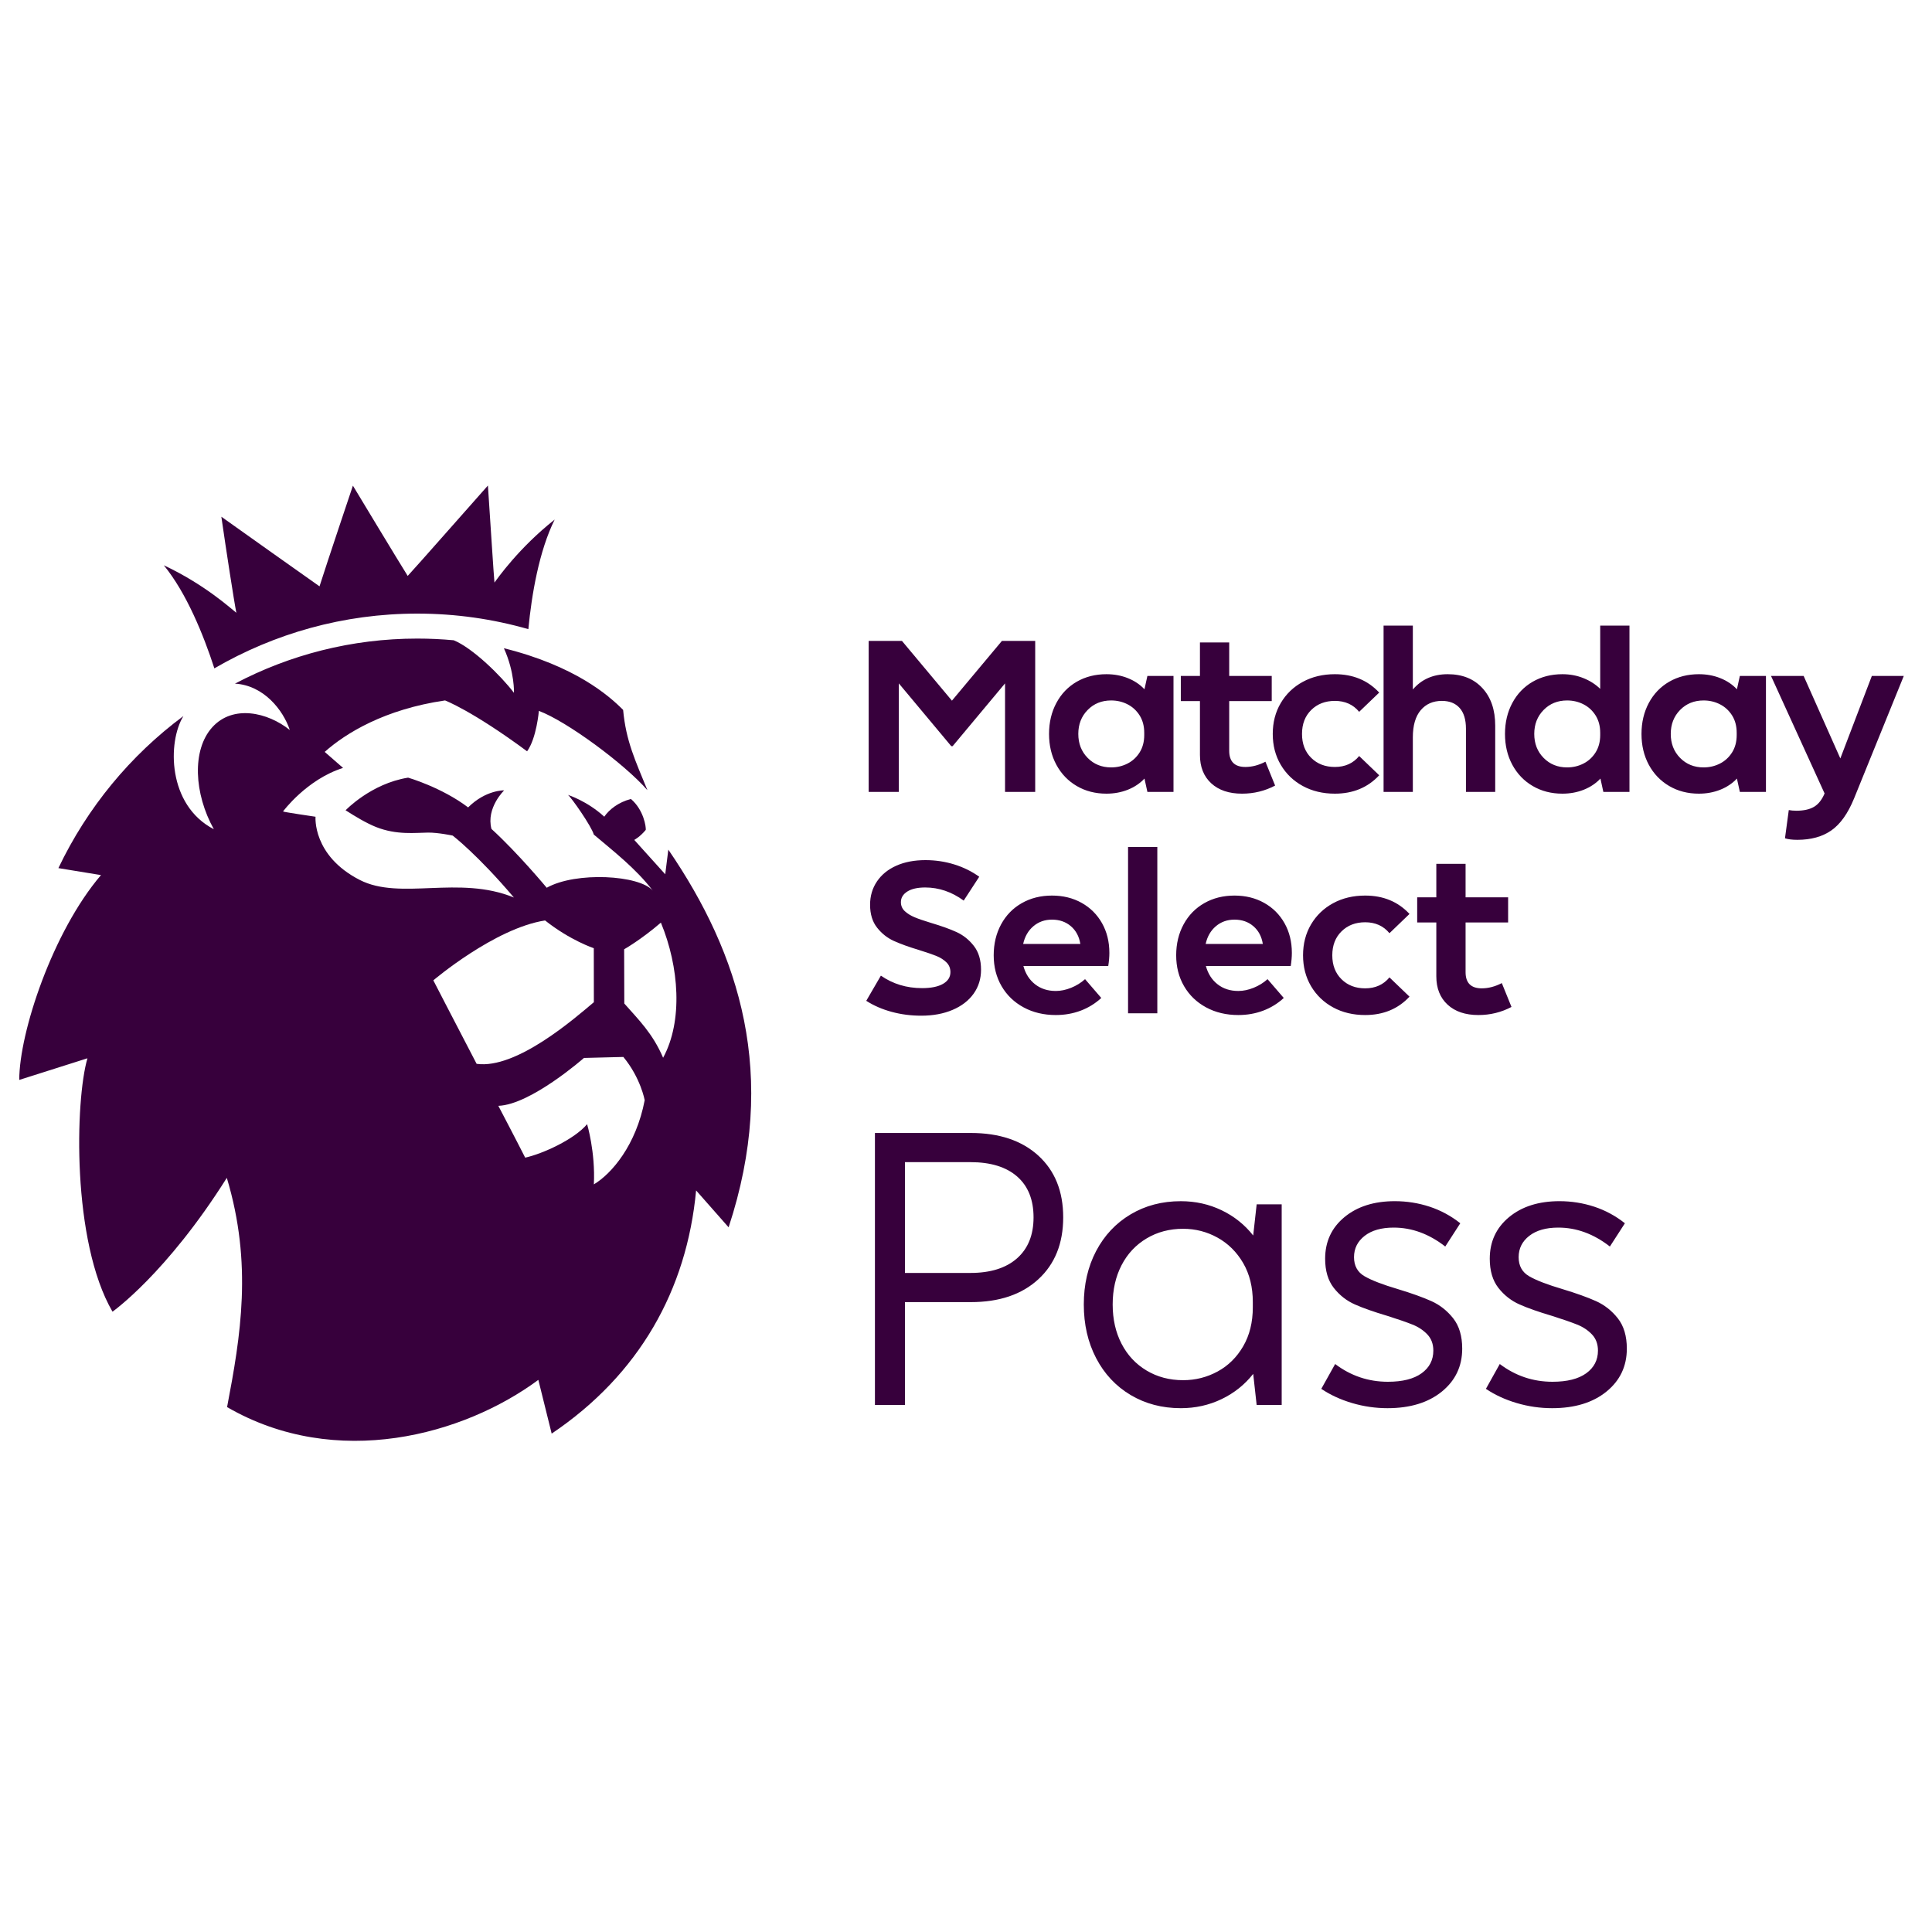
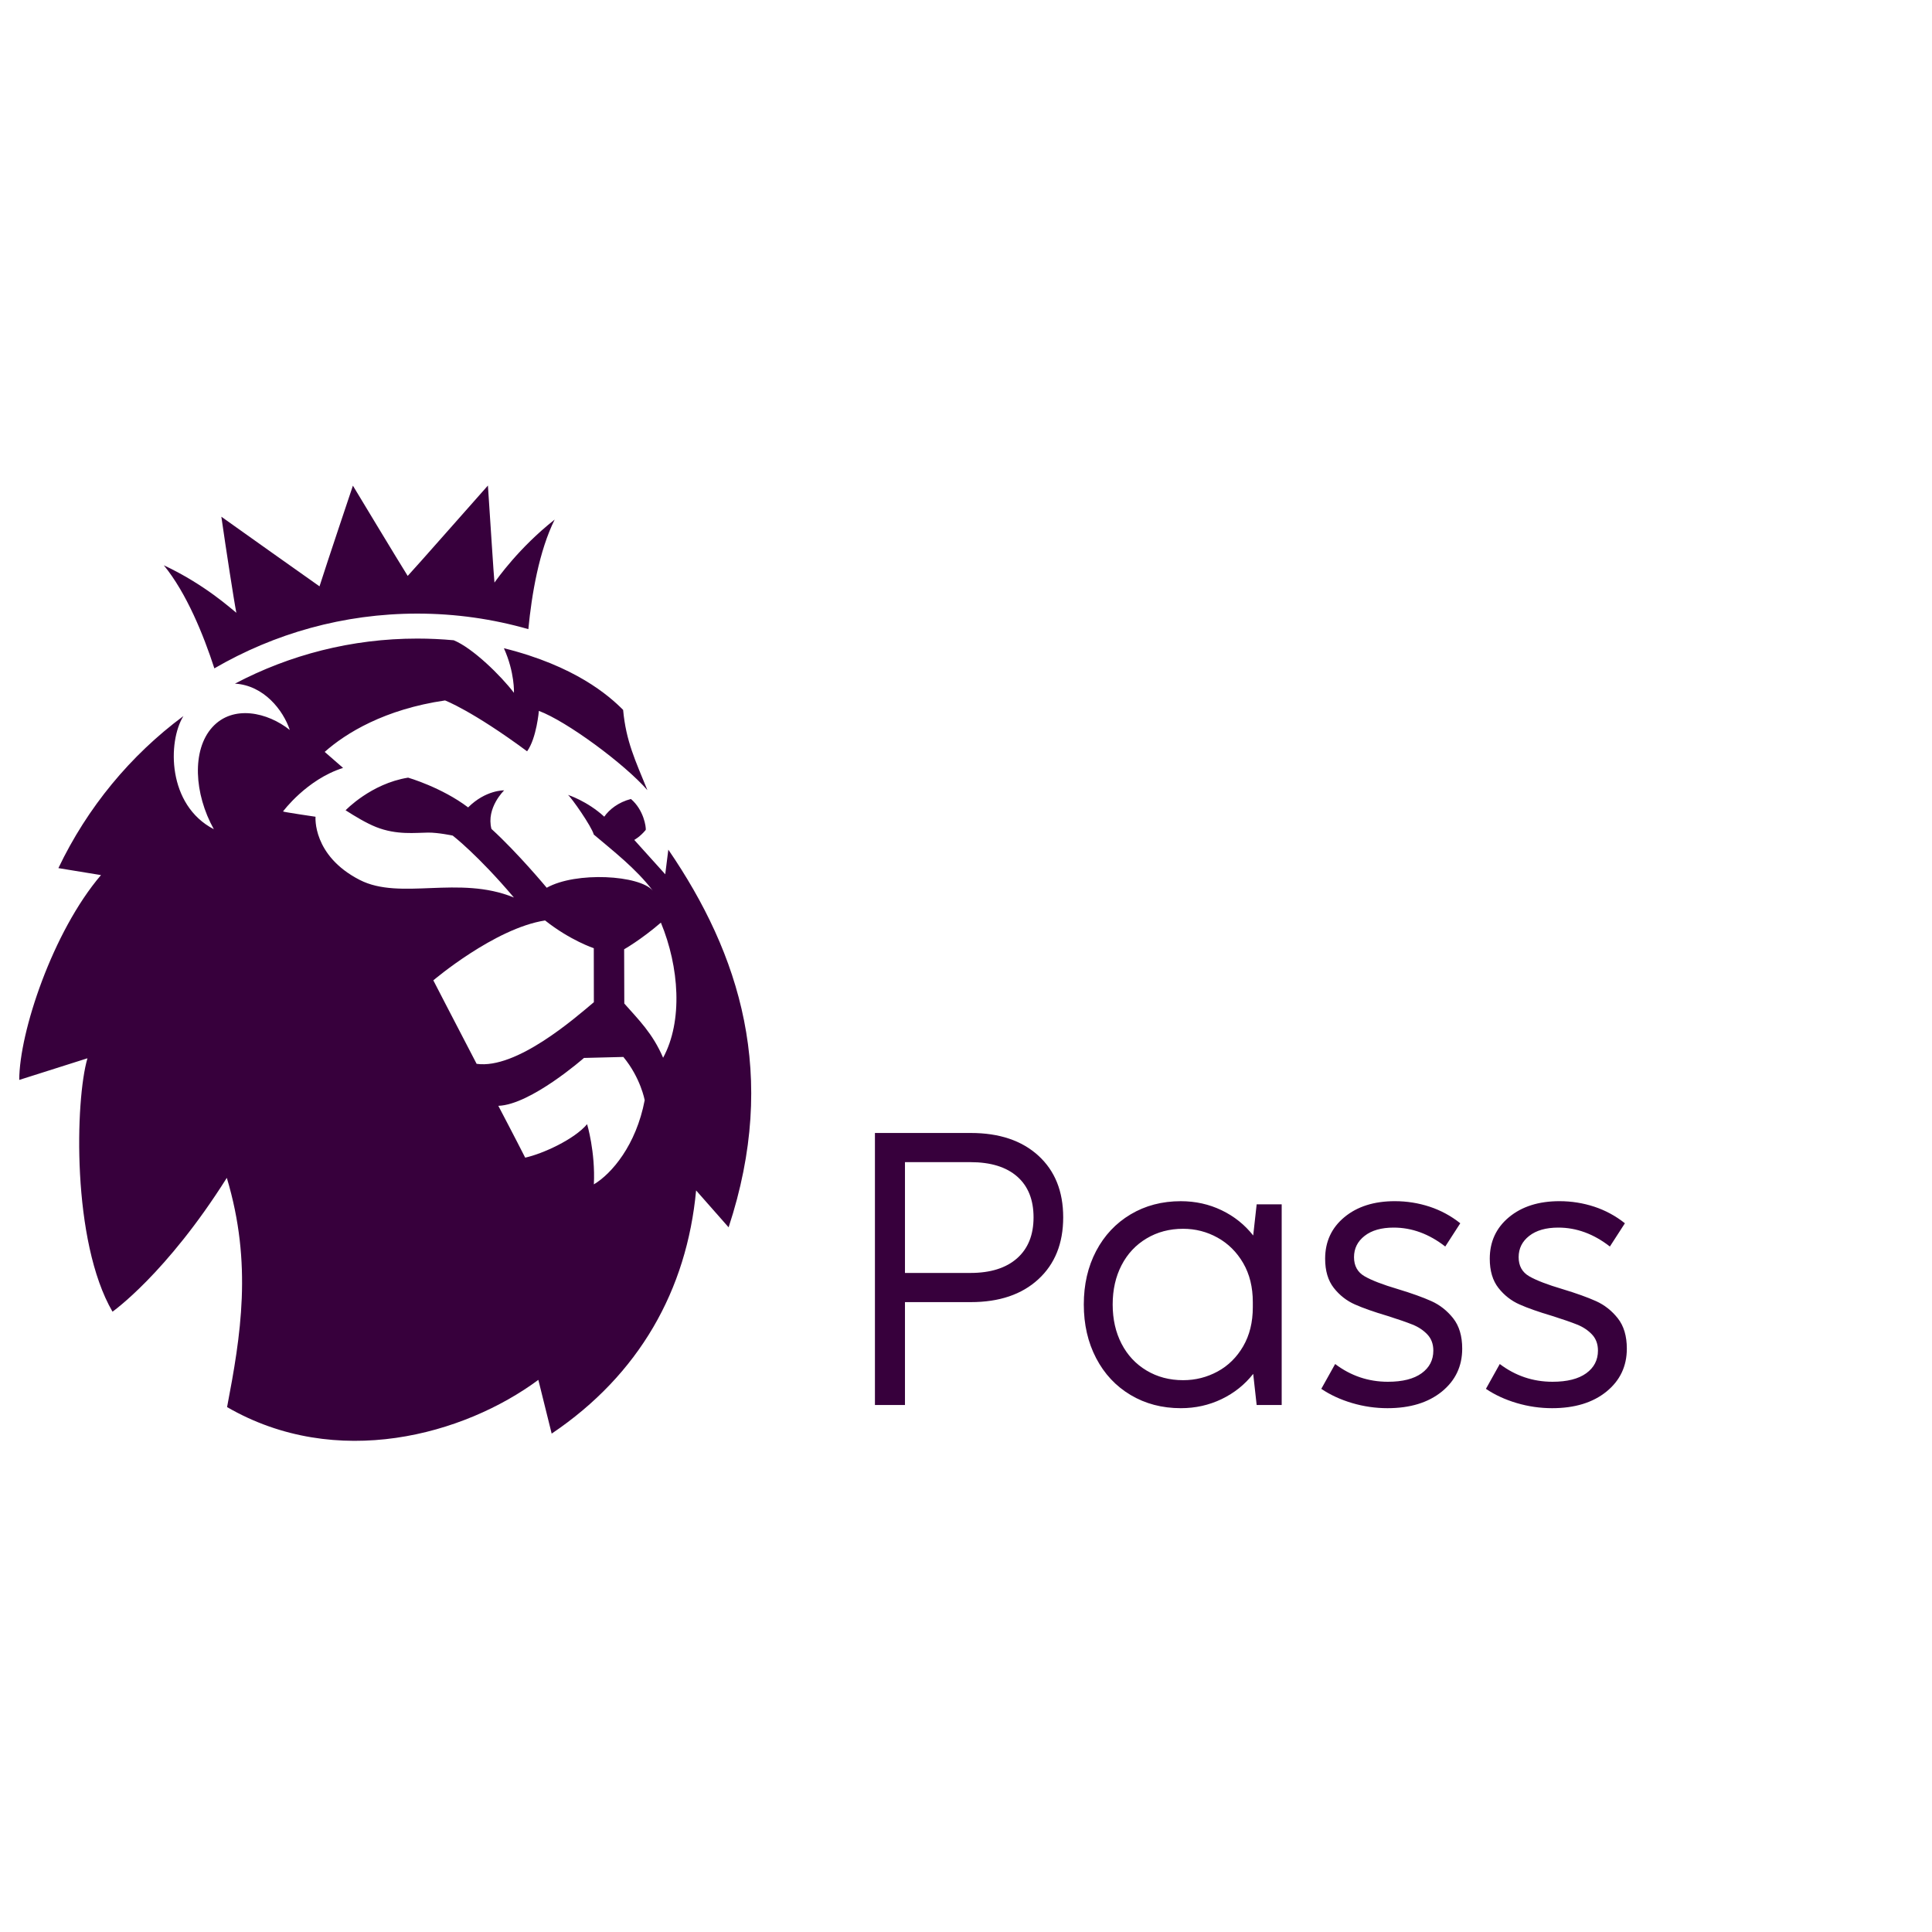
<svg xmlns="http://www.w3.org/2000/svg" width="110px" height="110px" viewBox="0 0 110 110" version="1.1">
  <title>match-day-select</title>
  <desc>Created with Sketch.</desc>
  <g id="Screens" stroke="none" stroke-width="1" fill="none" fill-rule="evenodd">
    <g id="PL-Desktop-(1920px)" transform="translate(-478, -559)" fill="#37003C">
      <g id="Price-Card" transform="translate(330, 540)">
        <g id="logo" transform="translate(148, 19)">
          <g id="logos-/-Premier-League-Pass-/-Horizontal-/-match-day-select-color">
            <g id="Logo" transform="translate(1.096, 27.644)">
              <path d="M36.532,24.886 C35.4,25.862 34.44,26.404 34.44,26.404 L34.449,29.492 C35.261,30.416 36.061,31.184 36.659,32.58 C37.792,30.491 37.578,27.414 36.532,24.886 L36.532,24.886 Z M35.61,34.995 C35.61,34.995 35.379,33.723 34.395,32.534 L32.152,32.591 C32.152,32.591 29.123,35.256 27.277,35.317 C27.277,35.317 28.295,37.256 28.806,38.268 C29.824,38.042 31.611,37.219 32.331,36.362 C32.331,36.362 32.807,37.934 32.716,39.789 C33.727,39.185 35.122,37.561 35.61,34.995 L35.61,34.995 Z M32.716,29.417 L32.712,26.343 C32.712,26.343 31.372,25.9 29.938,24.763 C27.062,25.208 23.576,28.173 23.576,28.173 C23.576,28.173 24.755,30.46 26.041,32.926 C28.306,33.246 31.64,30.323 32.716,29.417 L32.716,29.417 Z M40.388,42.234 L38.537,40.134 C38.008,45.807 35.297,50.623 30.314,53.98 L29.555,50.92 C25.326,54.051 18.067,56.079 11.833,52.47 C12.606,48.424 13.293,44.327 11.818,39.418 C8.367,44.892 5.309,47.037 5.309,47.037 C2.978,43.028 3.187,34.979 3.883,32.61 L9.9475983e-14,33.842 C9.9475983e-14,31.139 1.903,25.4 4.654,22.18 L2.228,21.783 L2.228,21.784 C3.875,18.333 6.331,15.361 9.343,13.128 L9.346,13.126 C8.442,14.59 8.429,18.194 11.079,19.568 C9.953,17.549 9.819,15.056 10.991,13.762 C12.168,12.462 14.143,12.908 15.404,13.919 C15.029,12.793 13.928,11.376 12.28,11.279 L12.279,11.28 C15.392,9.64 18.923,8.714 22.664,8.714 C23.363,8.714 24.054,8.747 24.737,8.81 L24.738,8.81 C25.825,9.258 27.422,10.826 28.166,11.802 C28.166,11.802 28.219,10.651 27.594,9.263 C31.644,10.271 33.572,11.958 34.382,12.775 C34.548,14.564 35.072,15.641 35.765,17.345 C34.453,15.84 31.157,13.413 29.585,12.831 C29.585,12.831 29.455,14.385 28.915,15.132 C25.783,12.816 24.243,12.236 24.243,12.236 C20.803,12.738 18.592,14.098 17.391,15.166 L18.437,16.078 C16.364,16.732 15.018,18.557 15.018,18.557 C15.031,18.589 16.869,18.858 16.869,18.858 C16.869,18.858 16.681,21.069 19.385,22.455 C21.698,23.641 25.028,22.169 28.163,23.457 C26.101,21.021 24.679,19.931 24.679,19.931 C24.679,19.931 23.859,19.756 23.282,19.76 C22.563,19.765 21.491,19.912 20.312,19.442 C19.75,19.218 19.095,18.82 18.581,18.49 C18.581,18.49 20.027,16.968 22.14,16.632 C22.14,16.632 24.046,17.181 25.557,18.326 C26.561,17.325 27.609,17.355 27.609,17.355 C27.609,17.355 26.572,18.35 26.885,19.551 C28.396,20.929 30.032,22.901 30.032,22.901 C31.699,21.965 35.323,22.18 36.068,23.064 C35.125,21.814 33.765,20.766 32.712,19.872 C32.585,19.403 31.436,17.764 31.243,17.615 C31.243,17.615 32.335,17.96 33.308,18.855 C33.59,18.447 34.112,18.03 34.827,17.847 C35.562,18.477 35.691,19.445 35.671,19.607 C35.339,20.01 35.016,20.177 35.016,20.177 L36.78,22.134 L36.956,20.731 C41.023,26.677 43.242,33.568 40.388,42.234 L40.388,42.234 Z M8.231,4.541 C10.579,5.642 12.086,7.035 12.361,7.245 C12.235,6.623 11.773,3.634 11.507,1.776 C12.875,2.75 16.052,5.007 17.096,5.74 C17.521,4.397 18.997,0.007 18.997,0.007 C18.997,0.007 21.661,4.427 22.117,5.146 C22.674,4.549 25.861,0.92 26.684,3.55271368e-15 C26.824,2.089 27.012,5.078 27.057,5.526 C27.22,5.303 28.44,3.553 30.485,1.938 C29.598,3.725 29.176,6.193 28.986,8.177 C26.975,7.601 24.855,7.292 22.664,7.292 C18.462,7.292 14.519,8.426 11.109,10.41 C10.489,8.497 9.519,6.114 8.231,4.541 L8.231,4.541 Z" id="Lion" />
              <path d="M54.155,44.832 C55.295,44.832 56.179,44.555 56.808,44.002 C57.436,43.448 57.75,42.67 57.75,41.667 C57.75,40.665 57.44,39.89 56.819,39.344 C56.197,38.798 55.31,38.524 54.155,38.524 L50.429,38.524 L50.429,44.832 L54.155,44.832 Z M48.719,36.863 L54.177,36.863 C55.8,36.863 57.082,37.294 58.024,38.154 C58.967,39.015 59.438,40.185 59.438,41.667 C59.438,43.149 58.967,44.323 58.024,45.191 C57.082,46.059 55.8,46.493 54.177,46.493 L50.429,46.493 L50.429,52.352 L48.719,52.352 L48.719,36.863 Z M68.228,50.444 C68.834,50.115 69.32,49.636 69.686,49.007 C70.051,48.379 70.234,47.638 70.234,46.785 L70.234,46.493 C70.234,45.64 70.051,44.899 69.686,44.271 C69.32,43.642 68.834,43.16 68.228,42.823 C67.621,42.486 66.968,42.318 66.266,42.318 C65.491,42.318 64.798,42.501 64.184,42.868 C63.57,43.235 63.095,43.743 62.759,44.394 C62.423,45.045 62.255,45.79 62.255,46.628 C62.255,47.466 62.423,48.211 62.759,48.861 C63.095,49.512 63.57,50.021 64.184,50.388 C64.798,50.755 65.491,50.938 66.266,50.938 C66.968,50.938 67.621,50.773 68.228,50.444 Z M71.878,40.926 L71.878,52.352 L70.453,52.352 L70.256,50.579 C69.773,51.192 69.174,51.671 68.458,52.015 C67.742,52.359 66.968,52.532 66.135,52.532 C65.068,52.532 64.114,52.281 63.274,51.78 C62.433,51.278 61.78,50.579 61.312,49.681 C60.844,48.783 60.611,47.765 60.611,46.628 C60.611,45.491 60.844,44.477 61.312,43.586 C61.78,42.696 62.433,42 63.274,41.498 C64.114,40.997 65.068,40.747 66.135,40.747 C66.968,40.747 67.742,40.919 68.458,41.263 C69.174,41.607 69.773,42.086 70.256,42.7 L70.453,40.926 L71.878,40.926 Z M74.922,50.017 C75.813,50.691 76.814,51.028 77.925,51.028 C78.758,51.028 79.397,50.867 79.843,50.545 C80.289,50.223 80.512,49.793 80.512,49.254 C80.512,48.88 80.398,48.573 80.172,48.334 C79.945,48.095 79.664,47.907 79.328,47.773 C78.992,47.638 78.517,47.473 77.903,47.279 C77.143,47.054 76.526,46.838 76.051,46.628 C75.576,46.418 75.174,46.104 74.845,45.685 C74.517,45.266 74.352,44.712 74.352,44.024 C74.352,43.051 74.717,42.262 75.448,41.656 C76.179,41.05 77.136,40.746 78.32,40.746 C79.006,40.746 79.668,40.852 80.304,41.061 C80.939,41.271 81.52,41.585 82.046,42.004 L81.191,43.328 C80.271,42.61 79.291,42.25 78.254,42.25 C77.553,42.25 77.001,42.408 76.599,42.722 C76.197,43.036 75.996,43.44 75.996,43.934 C75.996,44.428 76.197,44.791 76.599,45.023 C77.001,45.255 77.633,45.498 78.495,45.753 C79.284,45.992 79.92,46.22 80.402,46.437 C80.884,46.654 81.297,46.98 81.641,47.413 C81.984,47.848 82.156,48.424 82.156,49.142 C82.156,50.145 81.768,50.96 80.994,51.589 C80.219,52.217 79.189,52.532 77.903,52.532 C77.216,52.532 76.544,52.434 75.887,52.24 C75.229,52.045 74.644,51.776 74.133,51.431 L74.922,50.017 Z M84.295,50.017 C85.186,50.691 86.187,51.028 87.298,51.028 C88.131,51.028 88.77,50.867 89.216,50.545 C89.662,50.223 89.885,49.793 89.885,49.254 C89.885,48.88 89.771,48.573 89.545,48.334 C89.318,48.095 89.037,47.907 88.701,47.773 C88.365,47.638 87.89,47.473 87.276,47.279 C86.516,47.054 85.899,46.838 85.424,46.628 C84.949,46.418 84.547,46.104 84.218,45.685 C83.89,45.266 83.725,44.712 83.725,44.024 C83.725,43.051 84.09,42.262 84.821,41.656 C85.552,41.05 86.509,40.746 87.693,40.746 C88.379,40.746 89.041,40.852 89.677,41.061 C90.312,41.271 90.893,41.585 91.419,42.004 L90.564,43.328 C89.644,42.61 88.664,42.25 87.627,42.25 C86.926,42.25 86.374,42.408 85.972,42.722 C85.57,43.036 85.369,43.44 85.369,43.934 C85.369,44.428 85.57,44.791 85.972,45.023 C86.374,45.255 87.006,45.498 87.868,45.753 C88.657,45.992 89.293,46.22 89.775,46.437 C90.257,46.654 90.67,46.98 91.014,47.413 C91.357,47.848 91.529,48.424 91.529,49.142 C91.529,50.145 91.141,50.96 90.367,51.589 C89.592,52.217 88.562,52.532 87.276,52.532 C86.589,52.532 85.917,52.434 85.26,52.24 C84.602,52.045 84.017,51.776 83.506,51.431 L84.295,50.017 Z" id="Pass" />
              <g id="Matchday-Select" transform="translate(48.225, 7.976)" fill-rule="nonzero">
-                 <path d="M9.619,0.872 L9.619,9.468 L7.902,9.468 L7.902,3.289 L4.917,6.864 L4.84,6.864 L1.854,3.289 L1.854,9.468 L0.137,9.468 L0.137,0.872 L2.033,0.872 L4.878,4.273 L7.723,0.872 L9.619,0.872 Z M17.493,2.865 L17.493,9.468 L16.007,9.468 L15.84,8.708 C15.584,8.982 15.268,9.194 14.892,9.344 C14.516,9.493 14.11,9.568 13.675,9.568 C13.043,9.568 12.479,9.422 11.983,9.132 C11.488,8.841 11.101,8.438 10.824,7.923 C10.546,7.408 10.407,6.823 10.407,6.167 C10.407,5.511 10.546,4.923 10.824,4.404 C11.101,3.885 11.488,3.482 11.983,3.195 C12.479,2.909 13.043,2.766 13.675,2.766 C14.11,2.766 14.516,2.84 14.892,2.99 C15.268,3.139 15.584,3.351 15.84,3.625 L16.007,2.865 L17.493,2.865 Z M13.944,8.073 C14.277,8.073 14.587,8 14.873,7.855 C15.159,7.709 15.39,7.498 15.565,7.219 C15.74,6.941 15.827,6.611 15.827,6.229 L15.827,6.104 C15.827,5.722 15.74,5.392 15.565,5.114 C15.39,4.836 15.159,4.624 14.873,4.479 C14.587,4.333 14.277,4.261 13.944,4.261 C13.406,4.261 12.959,4.441 12.605,4.803 C12.25,5.164 12.073,5.619 12.073,6.167 C12.073,6.715 12.25,7.17 12.605,7.531 C12.959,7.892 13.406,8.073 13.944,8.073 Z M23.279,9.107 C22.698,9.414 22.07,9.568 21.395,9.568 C20.652,9.568 20.067,9.371 19.639,8.976 C19.212,8.582 18.999,8.044 18.999,7.363 L18.999,4.298 L17.91,4.298 L17.91,2.865 L18.999,2.865 L18.999,0.959 L20.665,0.959 L20.665,2.865 L23.086,2.865 L23.086,4.298 L20.665,4.298 L20.665,7.126 C20.665,7.741 20.972,8.048 21.587,8.048 C21.963,8.048 22.343,7.948 22.728,7.749 L23.279,9.107 Z M26.68,9.568 C25.997,9.568 25.388,9.422 24.854,9.132 C24.321,8.841 23.902,8.438 23.599,7.923 C23.295,7.408 23.144,6.823 23.144,6.167 C23.144,5.511 23.295,4.925 23.599,4.41 C23.902,3.895 24.321,3.492 24.854,3.202 C25.388,2.911 25.997,2.766 26.68,2.766 C27.714,2.766 28.556,3.115 29.205,3.812 L28.064,4.908 C27.723,4.493 27.261,4.286 26.68,4.286 C26.134,4.286 25.685,4.458 25.335,4.803 C24.985,5.147 24.81,5.602 24.81,6.167 C24.81,6.731 24.985,7.186 25.335,7.531 C25.685,7.876 26.134,8.048 26.68,8.048 C27.261,8.048 27.723,7.84 28.064,7.425 L29.205,8.521 C28.556,9.219 27.714,9.568 26.68,9.568 Z M33.106,2.766 C33.935,2.766 34.593,3.029 35.08,3.557 C35.567,4.084 35.81,4.796 35.81,5.693 L35.81,9.468 L34.144,9.468 L34.144,5.868 C34.144,5.353 34.025,4.96 33.786,4.69 C33.546,4.421 33.209,4.286 32.773,4.286 C32.269,4.286 31.868,4.462 31.569,4.815 C31.27,5.168 31.12,5.685 31.12,6.366 L31.12,9.468 L29.454,9.468 L29.454,-3.55271368e-15 L31.12,-3.55271368e-15 L31.12,3.638 C31.616,3.056 32.278,2.766 33.106,2.766 Z M43.454,-3.55271368e-15 L43.454,9.468 L41.967,9.468 L41.801,8.708 C41.544,8.982 41.228,9.194 40.852,9.344 C40.476,9.493 40.071,9.568 39.635,9.568 C39.003,9.568 38.439,9.422 37.944,9.132 C37.448,8.841 37.062,8.438 36.784,7.923 C36.506,7.408 36.367,6.823 36.367,6.167 C36.367,5.511 36.506,4.923 36.784,4.404 C37.062,3.885 37.448,3.482 37.944,3.195 C38.439,2.909 39.003,2.766 39.635,2.766 C40.062,2.766 40.461,2.84 40.833,2.99 C41.205,3.139 41.523,3.343 41.788,3.6 L41.788,-3.55271368e-15 L43.454,-3.55271368e-15 Z M39.904,8.073 C40.237,8.073 40.547,8 40.833,7.855 C41.119,7.709 41.35,7.498 41.525,7.219 C41.7,6.941 41.788,6.611 41.788,6.229 L41.788,6.104 C41.788,5.722 41.7,5.392 41.525,5.114 C41.35,4.836 41.119,4.624 40.833,4.479 C40.547,4.333 40.237,4.261 39.904,4.261 C39.366,4.261 38.92,4.441 38.565,4.803 C38.21,5.164 38.033,5.619 38.033,6.167 C38.033,6.715 38.21,7.17 38.565,7.531 C38.92,7.892 39.366,8.073 39.904,8.073 Z M51.225,2.865 L51.225,9.468 L49.739,9.468 L49.572,8.708 C49.316,8.982 49,9.194 48.624,9.344 C48.248,9.493 47.842,9.568 47.406,9.568 C46.774,9.568 46.21,9.422 45.715,9.132 C45.22,8.841 44.833,8.438 44.555,7.923 C44.278,7.408 44.139,6.823 44.139,6.167 C44.139,5.511 44.278,4.923 44.555,4.404 C44.833,3.885 45.22,3.482 45.715,3.195 C46.21,2.909 46.774,2.766 47.406,2.766 C47.842,2.766 48.248,2.84 48.624,2.99 C49,3.139 49.316,3.351 49.572,3.625 L49.739,2.865 L51.225,2.865 Z M47.676,8.073 C48.009,8.073 48.318,8 48.605,7.855 C48.891,7.709 49.121,7.498 49.297,7.219 C49.472,6.941 49.559,6.611 49.559,6.229 L49.559,6.104 C49.559,5.722 49.472,5.392 49.297,5.114 C49.121,4.836 48.891,4.624 48.605,4.479 C48.318,4.333 48.009,4.261 47.676,4.261 C47.137,4.261 46.691,4.441 46.336,4.803 C45.982,5.164 45.805,5.619 45.805,6.167 C45.805,6.715 45.982,7.17 46.336,7.531 C46.691,7.892 47.137,8.073 47.676,8.073 Z M59.073,2.865 L56.241,9.842 C55.891,10.697 55.46,11.304 54.947,11.661 C54.435,12.018 53.79,12.196 53.012,12.196 C52.722,12.196 52.487,12.167 52.308,12.109 L52.525,10.502 C52.654,10.527 52.799,10.539 52.961,10.539 C53.371,10.539 53.702,10.467 53.954,10.321 C54.206,10.176 54.409,9.921 54.563,9.555 L51.513,2.865 L53.371,2.865 L55.46,7.562 L57.254,2.865 L59.073,2.865 Z" id="Matchday" />
-                 <path d="M0.833,19.929 C1.516,20.403 2.298,20.64 3.178,20.64 C3.69,20.64 4.088,20.559 4.37,20.397 C4.651,20.235 4.792,20.013 4.792,19.73 C4.792,19.506 4.716,19.319 4.562,19.17 C4.408,19.02 4.218,18.9 3.992,18.808 C3.765,18.717 3.438,18.605 3.011,18.472 C2.43,18.297 1.952,18.125 1.576,17.955 C1.2,17.785 0.88,17.531 0.615,17.195 C0.35,16.859 0.218,16.425 0.218,15.893 C0.218,15.395 0.348,14.953 0.609,14.566 C0.869,14.18 1.237,13.881 1.711,13.669 C2.185,13.458 2.738,13.352 3.37,13.352 C3.934,13.352 4.478,13.433 5.004,13.595 C5.529,13.757 6.005,13.991 6.433,14.298 L5.548,15.656 C4.865,15.158 4.135,14.909 3.357,14.909 C2.922,14.909 2.582,14.986 2.339,15.139 C2.095,15.293 1.973,15.494 1.973,15.744 C1.973,15.951 2.048,16.124 2.198,16.261 C2.347,16.398 2.531,16.512 2.749,16.603 C2.966,16.695 3.28,16.803 3.69,16.927 C4.28,17.102 4.765,17.276 5.145,17.45 C5.525,17.625 5.852,17.886 6.125,18.235 C6.398,18.584 6.535,19.037 6.535,19.593 C6.535,20.108 6.394,20.563 6.112,20.957 C5.83,21.352 5.431,21.659 4.914,21.879 C4.397,22.099 3.801,22.209 3.127,22.209 C2.546,22.209 1.986,22.137 1.448,21.991 C0.91,21.846 0.427,21.636 8.65973959e-14,21.362 L0.833,19.929 Z M13.842,18.634 C13.842,18.858 13.821,19.107 13.778,19.381 L8.947,19.381 C9.067,19.822 9.289,20.168 9.613,20.422 C9.938,20.675 10.331,20.802 10.792,20.802 C11.074,20.802 11.365,20.741 11.664,20.621 C11.963,20.5 12.227,20.336 12.458,20.129 L13.381,21.2 C13.039,21.516 12.648,21.757 12.208,21.923 C11.768,22.089 11.296,22.172 10.792,22.172 C10.109,22.172 9.498,22.027 8.96,21.736 C8.422,21.445 8.003,21.042 7.704,20.527 C7.405,20.013 7.256,19.427 7.256,18.771 C7.256,18.115 7.397,17.527 7.678,17.008 C7.96,16.489 8.353,16.086 8.857,15.8 C9.361,15.513 9.934,15.37 10.574,15.37 C11.207,15.37 11.77,15.509 12.266,15.787 C12.761,16.065 13.148,16.452 13.426,16.946 C13.703,17.44 13.842,18.003 13.842,18.634 Z M10.574,16.74 C10.164,16.74 9.812,16.865 9.517,17.114 C9.223,17.363 9.028,17.699 8.934,18.123 L12.189,18.123 C12.121,17.699 11.941,17.363 11.651,17.114 C11.36,16.865 11.002,16.74 10.574,16.74 Z M14.906,22.072 L14.906,12.604 L16.572,12.604 L16.572,22.072 L14.906,22.072 Z M24.232,18.634 C24.232,18.858 24.211,19.107 24.168,19.381 L19.337,19.381 C19.457,19.822 19.679,20.168 20.004,20.422 C20.328,20.675 20.721,20.802 21.182,20.802 C21.464,20.802 21.755,20.741 22.054,20.621 C22.353,20.5 22.618,20.336 22.848,20.129 L23.771,21.2 C23.429,21.516 23.038,21.757 22.598,21.923 C22.158,22.089 21.687,22.172 21.182,22.172 C20.499,22.172 19.888,22.027 19.35,21.736 C18.812,21.445 18.393,21.042 18.094,20.527 C17.795,20.013 17.646,19.427 17.646,18.771 C17.646,18.115 17.787,17.527 18.069,17.008 C18.351,16.489 18.744,16.086 19.248,15.8 C19.752,15.513 20.324,15.37 20.965,15.37 C21.597,15.37 22.161,15.509 22.656,15.787 C23.152,16.065 23.538,16.452 23.816,16.946 C24.093,17.44 24.232,18.003 24.232,18.634 Z M20.965,16.74 C20.555,16.74 20.202,16.865 19.907,17.114 C19.613,17.363 19.418,17.699 19.324,18.123 L22.579,18.123 C22.511,17.699 22.331,17.363 22.041,17.114 C21.751,16.865 21.392,16.74 20.965,16.74 Z M28.405,22.172 C27.722,22.172 27.113,22.027 26.579,21.736 C26.045,21.445 25.627,21.042 25.323,20.527 C25.02,20.013 24.869,19.427 24.869,18.771 C24.869,18.115 25.02,17.529 25.323,17.014 C25.627,16.499 26.045,16.097 26.579,15.806 C27.113,15.515 27.722,15.37 28.405,15.37 C29.439,15.37 30.28,15.719 30.93,16.416 L29.789,17.513 C29.447,17.097 28.986,16.89 28.405,16.89 C27.858,16.89 27.41,17.062 27.06,17.407 C26.71,17.751 26.534,18.206 26.534,18.771 C26.534,19.336 26.71,19.79 27.06,20.135 C27.41,20.48 27.858,20.652 28.405,20.652 C28.986,20.652 29.447,20.444 29.789,20.029 L30.93,21.125 C30.28,21.823 29.439,22.172 28.405,22.172 Z M36.737,21.711 C36.156,22.018 35.528,22.172 34.853,22.172 C34.11,22.172 33.525,21.975 33.098,21.58 C32.671,21.186 32.457,20.648 32.457,19.967 L32.457,16.902 L31.368,16.902 L31.368,15.47 L32.457,15.47 L32.457,13.563 L34.123,13.563 L34.123,15.47 L36.545,15.47 L36.545,16.902 L34.123,16.902 L34.123,19.73 C34.123,20.345 34.43,20.652 35.046,20.652 C35.421,20.652 35.802,20.552 36.186,20.353 L36.737,21.711 Z" id="Select" />
-               </g>
+                 </g>
            </g>
          </g>
        </g>
      </g>
    </g>
  </g>
</svg>